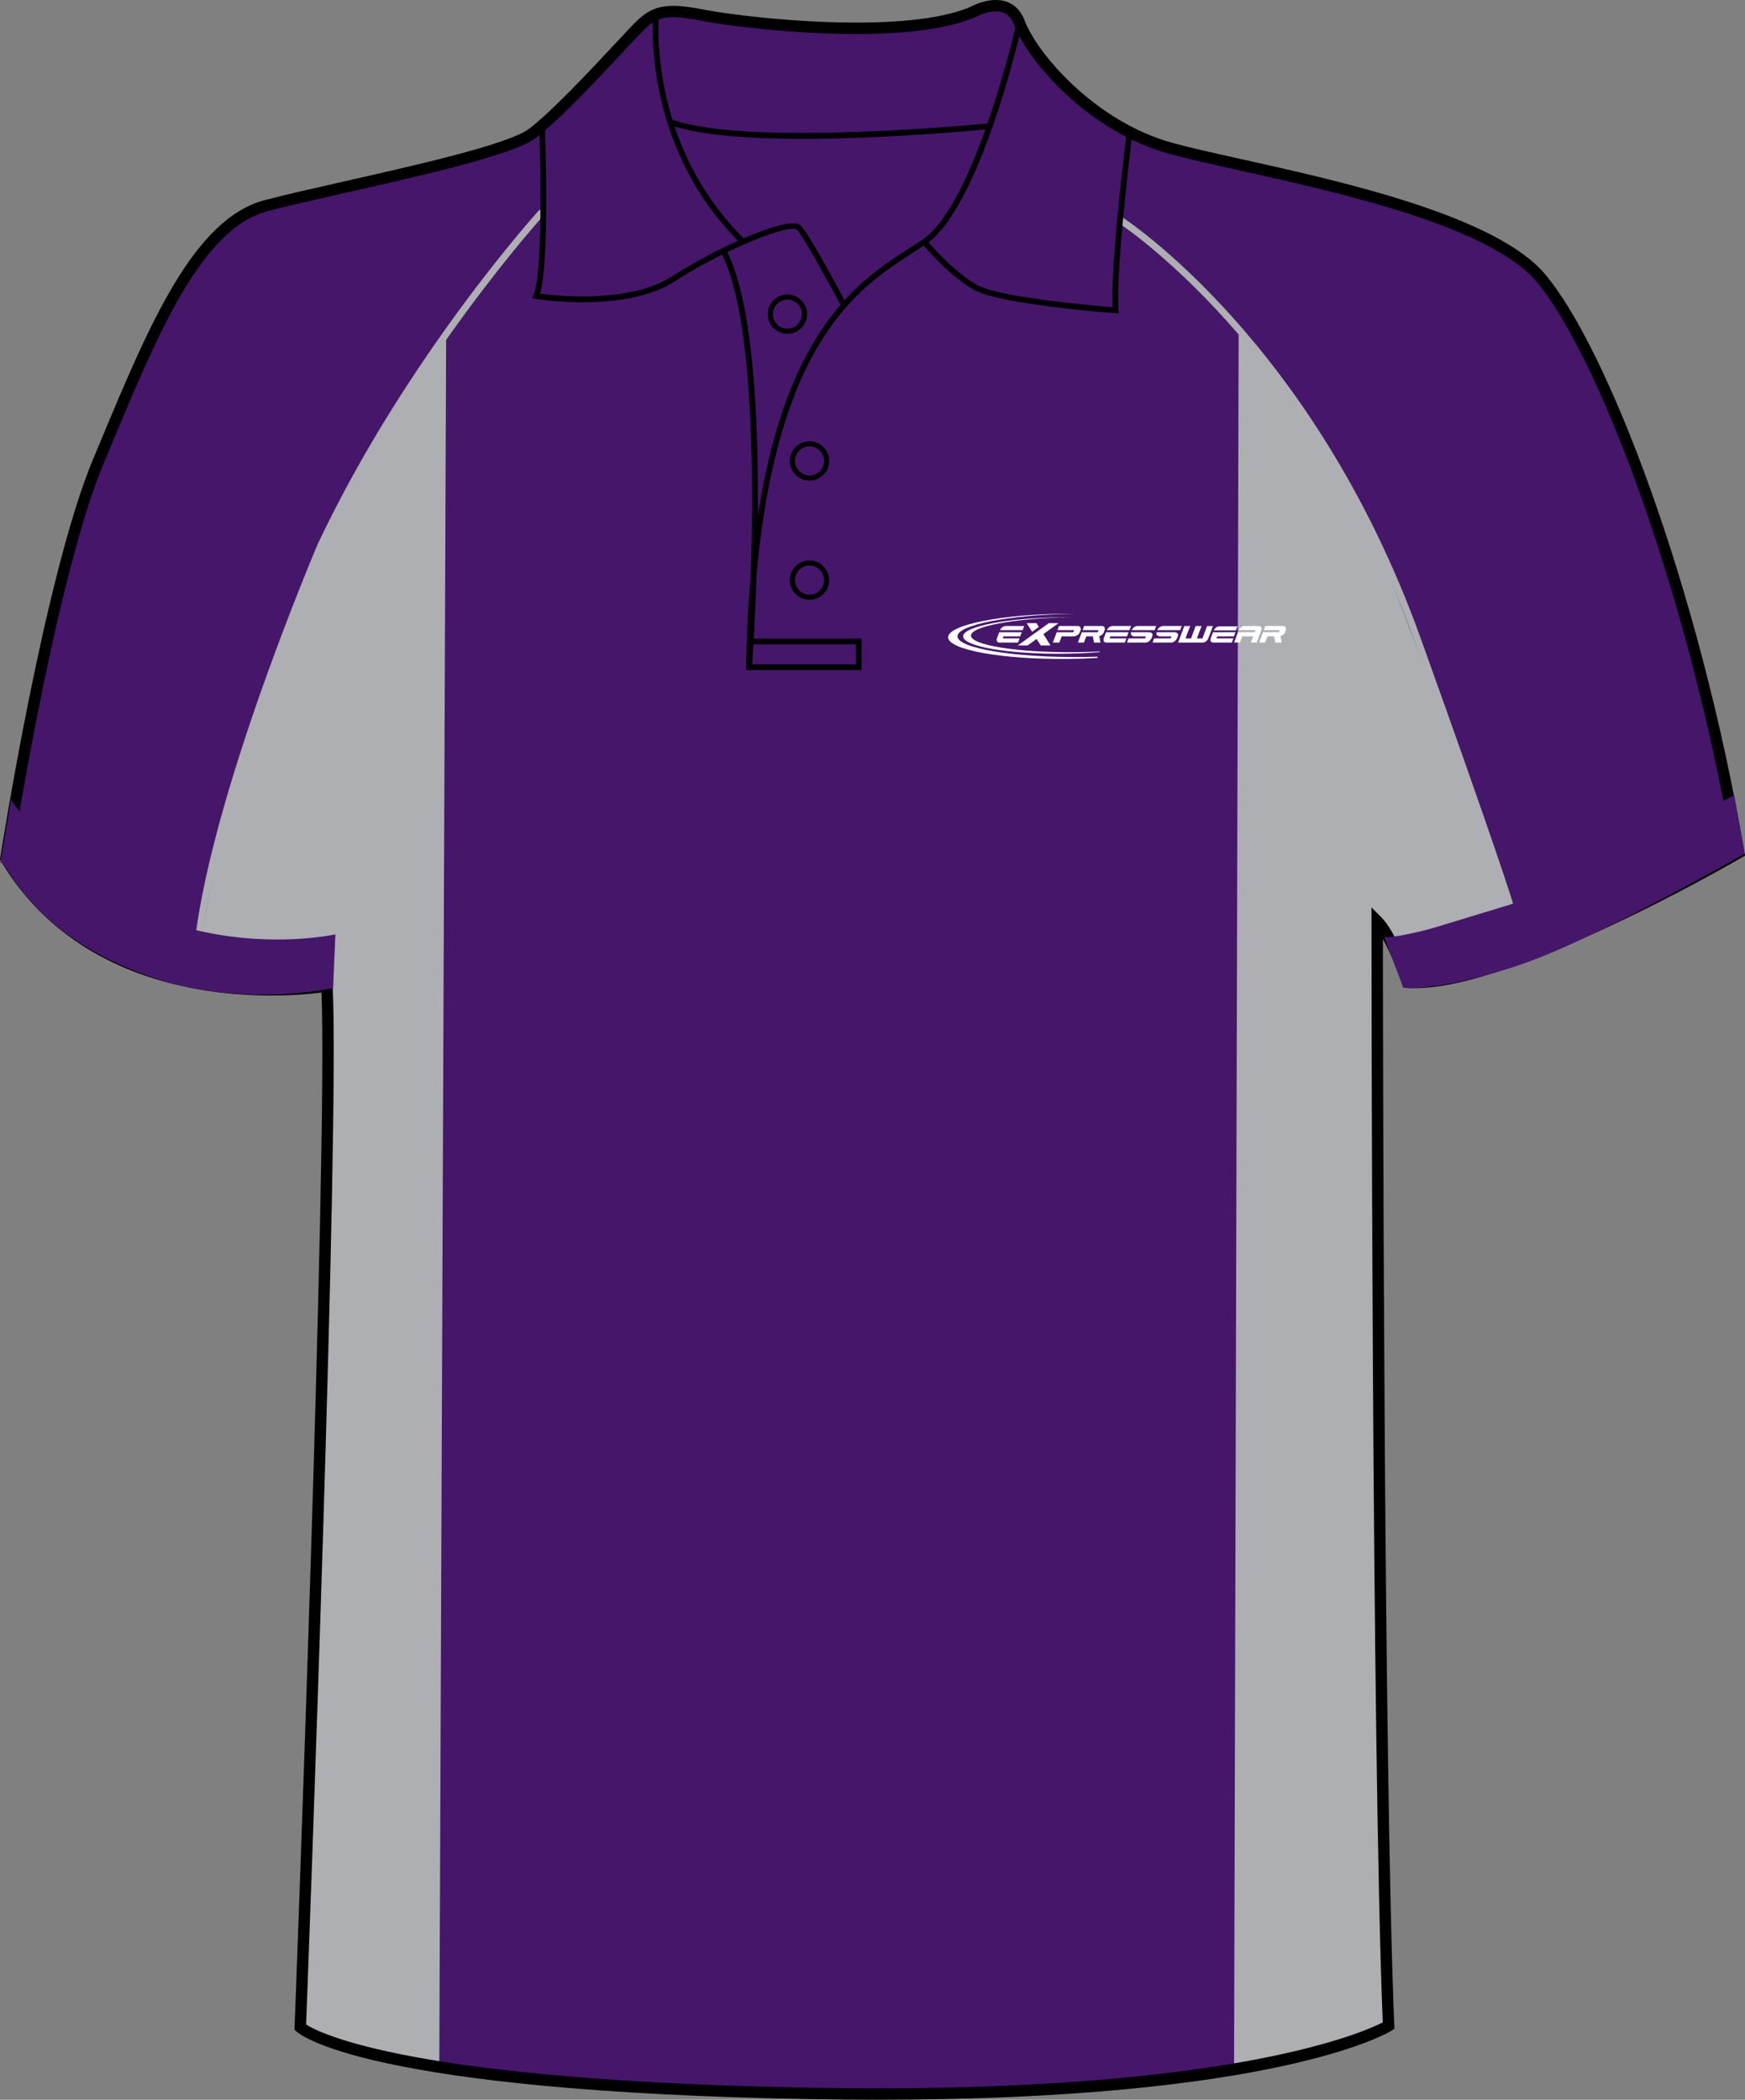
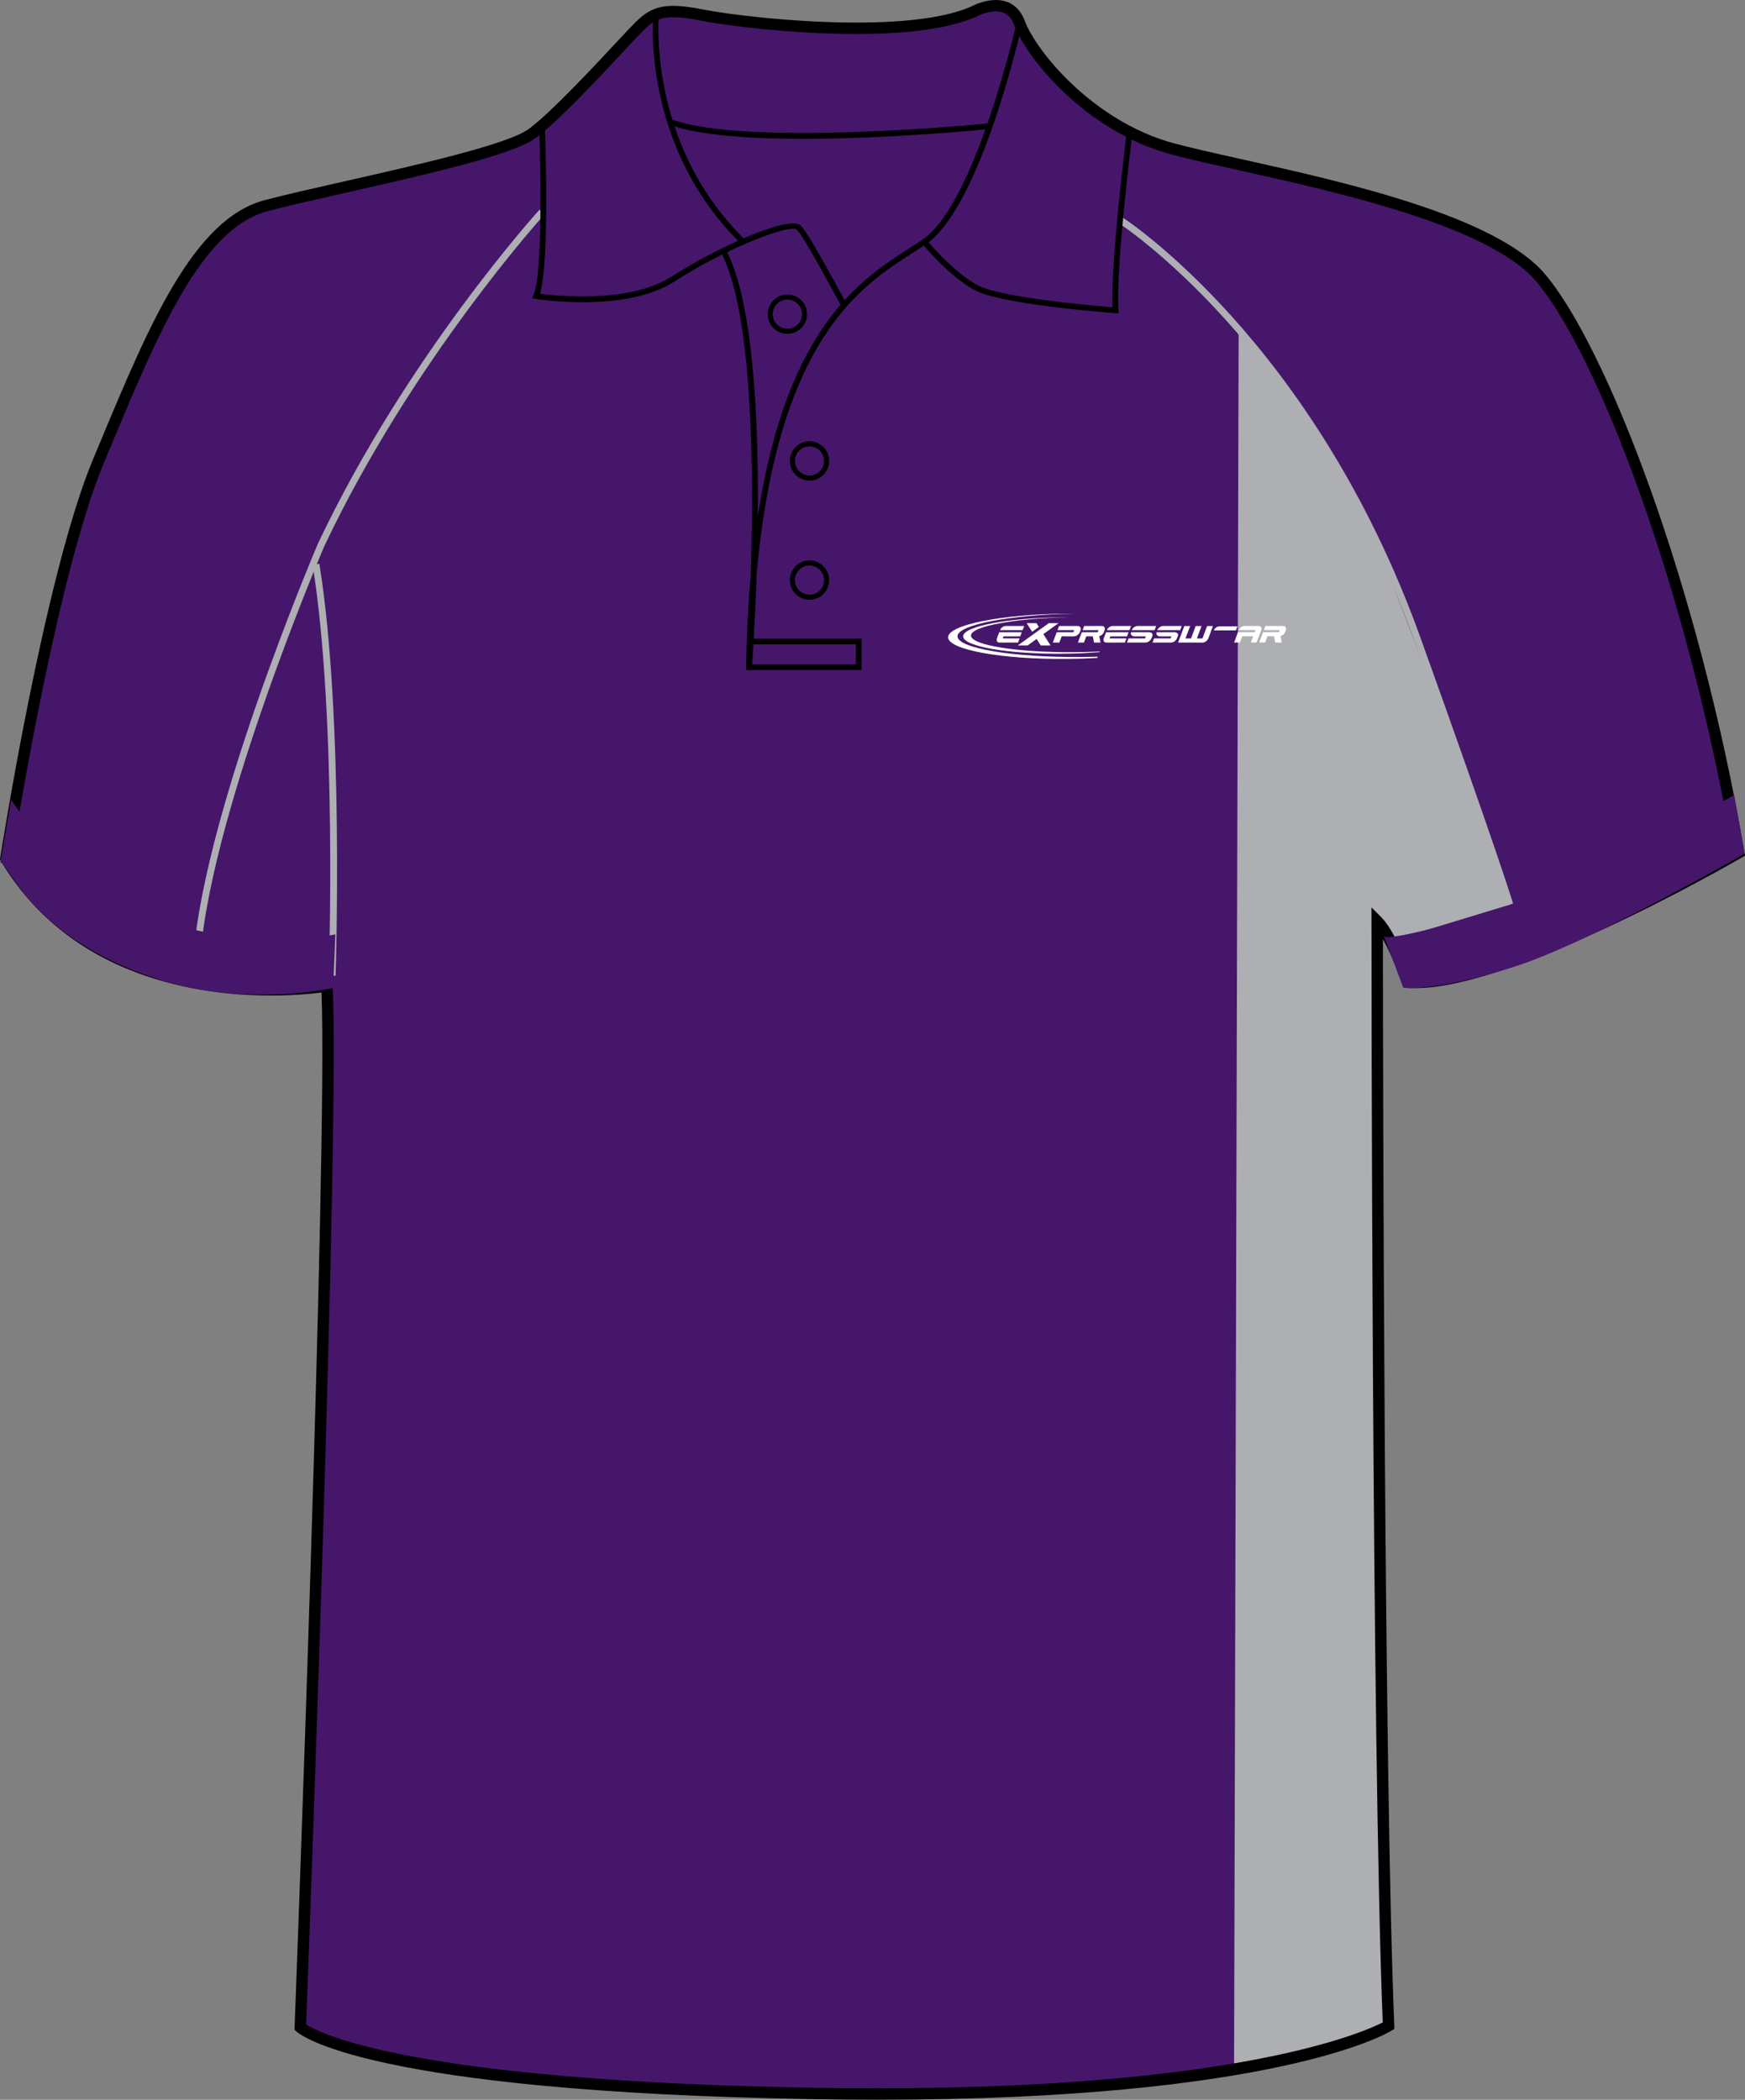
<svg xmlns="http://www.w3.org/2000/svg" version="1.1" id="Layer_1" x="0px" y="0px" width="664.976px" height="800.002px" viewBox="0 0 664.976 800.002" enable-background="new 0 0 664.976 800.002" xml:space="preserve">
  <rect x="0" y="0" width="664.976" height="800.002" fill="#808080" stroke="none" />
  <g id="front">
    <g id="primary">
      <path fill="#46166B" d="M124.589,376.729c0,0-90.337,9.721-122.319-48.589c0,0,16.462-106.569,35.312-151.524    c18.854-44.954,36.251-89.912,63.808-97.16c27.553-7.25,89.909-18.85,101.506-27.549c11.602-8.702,34.801-34.804,40.603-40.603    c5.803-5.802,10.154-7.255,24.652-4.353c14.502,2.9,76.854,10.154,102.962-1.449c0,0,13.053-7.25,17.398,4.35    c4.354,11.601,26.105,39.153,58.002,47.853c31.904,8.702,117.453,21.751,140.66,49.303    c23.207,27.552,58.014,117.461,75.408,218.968c0,0-89.912,52.203-126.158,49.302c0,0-5.805-17.399-11.604-23.201    c0,0,0,316.421,4.35,420.827c0,0-46.398,28.711-218.959,25.813c-172.563-2.899-195.766-25.229-195.766-25.229    S127.489,433.288,124.589,376.729z" />
      <path fill="#46166B" d="M250.09,5.693c0,0-0.872,27.415,7.396,47.866c8.271,20.452,25.673,38.728,25.673,38.728    s-21.756,9.574-31.767,16.971c-10.011,7.397-46.127,3.48-46.127,3.48s4.352-57.876,1.305-63.531    C206.573,49.207,243.995,9.174,250.09,5.693z" />
      <path fill="#46166B" d="M390.207,12.221c0,0,16.539,28.284,40.471,38.728c0,0-6.525,52.218-6.094,67.448    c0,0-41.336-3.48-50.041-6.963s-22.191-18.278-22.191-18.278s14.355-13.49,19.578-31.767c5.225-18.276,13.93-43.08,13.93-43.08    S388.904,12.657,390.207,12.221z" />
-       <path fill="#46166B" d="M250.09,5.693c0,0,10.985-0.436,36.77,3.154c25.785,3.59,72.776,1.958,78.979-1.306    c6.201-3.264,17.949-7.506,21.213-0.653c3.268,6.853,0.98,8.159,0.98,8.159l-12.404,33.289c0,0-58.742,3.917-68.859,3.917    c-10.117,0-51.564-5.222-51.564-5.222S249.872,23.427,250.09,5.693z" />
    </g>
    <g id="secondary">
      <path fill="#ADAFB2" d="M575.363,344.676c0,0-40.604-116.116-54.828-146.211c-16.971-35.9-48.518-73.105-48.518-73.105    l-1.742,661.865c0,0,47.646-9.137,59.395-15.012l-4.566-421.663l5.223,7.833L575.363,344.676z" />
-       <path fill="#ADAFB2" d="M74.723,372.743c0,0,7.833-80.285,47.647-165.14c24.924-53.12,47.649-79.633,47.649-79.633l-2.611,658.819    c0,0-39.814-6.744-51.563-12.619l8.745-398.529l-7.439,0.366L74.723,372.743z" />
      <path fill="#ADAFB2" d="M574.115,345.046c-0.051-0.174-5.58-18.61-35.229-101.104C498.462,131.458,426.568,85.144,425.847,84.688    l1.393-2.208c0.729,0.459,73.359,47.194,114.105,160.581c29.691,82.627,35.217,101.066,35.271,101.243L574.115,345.046z" />
      <path fill="#ADAFB2" d="M76.028,369.526l-2.611-0.094c1.946-55.09,47.299-161.278,47.754-162.347    c33.658-71.196,83.935-126.66,84.438-127.21l1.928,1.759c-0.502,0.548-50.522,55.738-83.983,126.524    C123.116,209.18,77.954,314.924,76.028,369.526z" />
      <path fill="#ADAFB2" d="M522.074,346.621c-15.814-99.865-2.928-148.031-2.795-148.503l2.514,0.698    c-0.129,0.471-12.852,48.185,2.867,147.399L522.074,346.621z" />
      <path fill="#ADAFB2" d="M127.886,371.761l-2.608-0.092c0.035-0.974,3.291-98.083-6.153-156.458l2.578-0.418    C131.186,273.419,127.919,370.785,127.886,371.761z" />
    </g>
    <path d="M306.104,52.886c-20.313,0-39.932-1.293-51.022-5.4l0.754-2.039c28.8,10.663,119.861,1.663,120.781,1.569l0.221,2.165   C374.496,49.413,339.386,52.886,306.104,52.886z" />
    <path d="M334.24,800.002c-7.833,0-15.933-0.068-24.074-0.205c-171.449-2.883-196.264-24.9-197.236-25.838l-0.703-0.678l0.037-0.976   c0.127-3.354,12.673-331.774,10.261-394.164c-3.438,0.45-10.29,1.157-19.28,1.157c-26.988,0-76.236-6.643-102.84-51.132L0,327.494   l0.12-0.775c0.166-1.071,16.723-107.351,35.456-152.033l2.987-7.138c18.07-43.274,35.138-84.145,62.271-91.282   c8.051-2.12,19.123-4.622,30.847-7.272c27.646-6.25,62.059-14.026,69.91-19.916c8.549-6.413,23.958-22.925,33.162-32.788   c3.201-3.428,5.729-6.139,7.203-7.614c4.082-4.081,7.784-6.442,14.648-6.442c3.078,0,6.882,0.476,11.971,1.494   c7.626,1.525,32.732,4.873,57.657,4.873c19.972,0,34.771-2.077,43.994-6.175C370.238,2.411,374.628,0,379.462,0   c3.688,0,8.605,1.387,11.08,7.998c4.393,11.703,26.146,38.227,56.537,46.52c6.682,1.822,15.717,3.832,26.174,6.159   c38.547,8.577,96.795,21.54,115.58,43.84c23.561,27.976,58.387,117.917,75.885,220l0.258,1.489l-1.311,0.76   c-3.598,2.091-91.059,52.502-127.424,49.591l-1.438-0.113l-0.453-1.366c-0.047-0.13-3.389-10.065-7.367-17.106   c0.037,46.579,0.4,319.252,4.344,413.957l0.057,1.271l-1.082,0.668C528.572,774.736,485.972,800.002,334.24,800.002z    M116.654,771.328c5.063,3.281,40.023,21.535,193.589,24.115c8.117,0.137,16.189,0.203,23.997,0.203   c137.213,0,185.17-21.267,192.693-25.103c-4.246-104.625-4.299-416.409-4.299-419.561v-5.25l3.715,3.71   c5.162,5.162,10.105,18.302,11.648,22.651c33.656,1.22,111.145-42.069,122.178-48.349   c-17.455-100.732-51.598-189.038-74.672-216.434c-17.832-21.174-75.221-33.944-113.189-42.396   c-10.518-2.339-19.598-4.36-26.373-6.208c-32.293-8.809-54.666-36.383-59.471-49.188c-1.305-3.483-3.598-5.174-7.01-5.174   c-3.66,0-7.264,1.945-7.303,1.963c-9.947,4.434-25.344,6.637-45.928,6.637c-25.248,0-50.751-3.404-58.512-4.956   c-14.134-2.825-17.501-1.428-22.688,3.757c-1.42,1.421-3.927,4.107-7.099,7.506c-9.907,10.613-24.877,26.654-33.734,33.3   C195.599,59,162.148,66.561,132.635,73.23c-11.686,2.642-22.723,5.135-30.697,7.235c-25.054,6.592-41.72,46.5-59.364,88.752   l-2.989,7.146C21.898,218.551,6.081,316.836,4.538,326.601c25.596,42.046,72.774,48.342,98.702,48.342   c12.466,0,20.889-1.438,20.974-1.451l2.417-0.421l0.126,2.452C129.552,429.898,117.484,749.496,116.654,771.328z" />
    <path d="M320.492,116.513c-3.813-7.201-14.276-26.456-16.859-29.038c-2.265-2.256-26.555,6.816-46.494,19.72   c-18.625,12.052-51.575,6.911-52.97,6.687l-1.343-0.217l0.504-1.261c4.214-10.538,2.12-64.266,2.102-64.809l2.172-0.085   c0.086,2.15,1.996,51.126-1.815,64.403c6.28,0.82,34.245,3.757,50.167-6.543c16.396-10.607,44.918-23.73,49.212-19.43   c3.342,3.34,16.681,28.488,17.246,29.559L320.492,116.513z" />
    <path d="M281.886,92.373c-37.72-37.324-32.997-86.852-32.945-87.348l2.162,0.227c-0.05,0.486-4.646,49.007,32.31,85.575   L281.886,92.373z" />
    <path d="M286.454,255.364l-2.172-0.103c0.214-12.893,0.822-24.681,1.772-35.492c1.255-38.903,0.996-98.998-10.903-122.789   l1.944-0.974c10.019,20.04,12.018,63.979,11.693,100.677c11.021-72.157,39.403-90.348,57.735-102.092   c1.818-1.167,3.533-2.266,5.109-3.344c20.074-13.737,35.652-82.037,35.813-82.727l2.123,0.478   c-0.641,2.846-15.928,69.828-36.703,84.042c-1.594,1.089-3.326,2.201-5.168,3.378c-19.717,12.634-51.252,32.833-59.372,122.311   C287.674,238.906,286.582,253.667,286.454,255.364z" />
    <path d="M426.283,119.425l-1.246-0.094c-1.785-0.133-43.855-3.344-53.738-8.833c-9.854-5.478-19.48-17.169-19.887-17.666   l1.684-1.375c0.098,0.117,9.773,11.866,19.268,17.138c8.559,4.757,44.479,7.888,51.613,8.47c-0.732-18.311,5.25-65.432,5.51-67.474   l2.156,0.274c-0.064,0.51-6.502,51.213-5.434,68.312L426.283,119.425z" />
    <path fill="none" stroke="#010101" stroke-width="1.666" stroke-miterlimit="10" d="M276.123,96.493" />
    <polygon points="328.327,255.28 285.342,255.28 285.342,253.105 326.153,253.105 326.153,245.493 285.911,245.493 285.911,243.318    328.327,243.318  " />
    <path d="M308.481,228.513c-4.129,0-7.488-3.359-7.488-7.487c0-4.13,3.359-7.491,7.488-7.491c4.127,0,7.486,3.361,7.486,7.491   C315.966,225.156,312.608,228.513,308.481,228.513z M308.481,215.47c-3.063,0-5.555,2.492-5.555,5.556s2.489,5.553,5.555,5.553   c3.062,0,5.553-2.491,5.553-5.553C314.033,217.962,311.542,215.47,308.481,215.47z" />
    <path d="M308.481,183.102c-4.129,0-7.488-3.36-7.488-7.491c0-4.128,3.359-7.488,7.488-7.488c4.127,0,7.486,3.36,7.486,7.488   C315.966,179.742,312.608,183.102,308.481,183.102z M308.481,170.058c-3.063,0-5.555,2.491-5.555,5.553   c0,3.065,2.489,5.556,5.555,5.556c3.062,0,5.553-2.494,5.553-5.556S311.542,170.058,308.481,170.058z" />
    <path d="M300.053,127.182c-4.13,0-7.488-3.36-7.488-7.491c0-4.128,3.36-7.489,7.488-7.489c4.127,0,7.485,3.361,7.485,7.489   C307.536,123.822,304.18,127.182,300.053,127.182z M300.053,114.138c-3.063,0-5.559,2.491-5.559,5.554   c0,3.064,2.493,5.556,5.559,5.556c3.063,0,5.555-2.494,5.555-5.556C305.606,116.629,303.115,114.138,300.053,114.138z" />
    <g id="primary_1_">
      <path fill="#46166B" d="M536.8,376.5c-1.313,0-2.115-0.648-2.23-0.658l-7.287-19.42c-1.361,2.123,16.244-1.125,44.127-10.281    c28.506-9.36,88.9-42.918,89.463-43.245l3.916,22.357c-2.322,1.34-57.629,33.185-86.771,42.754    C554.828,375.625,541.646,376.5,536.8,376.5z" />
      <path fill="#46166B" d="M4.228,304.642l-4.081,23.879c3.846,1.559,12.783,30.08,62.39,45.31c0,0,28.284,9.574,64.403,2.611    l0.869-20.451C127.81,355.989,49.918,373.395,4.228,304.642z" />
    </g>
    <g>
      <path fill="#FFFFFF" d="M403.382,237.422h-3.717l-11.797,8.488h3.725l3.439-2.477l1.563,2.477h3.727l-2.73-4.32L403.382,237.422    L403.382,237.422z M391.242,237.422h3.723l0.914,1.439l-2.555,1.851L391.242,237.422L391.242,237.422z" />
      <g>
        <path fill="#FFFFFF" d="M470.978,240.184l0.58-1.533h-6.926c-0.414,0-0.832,0.16-1.252,0.473     c-0.391,0.294-0.668,0.649-0.84,1.062C465.353,240.187,468.162,240.184,470.978,240.184L470.978,240.184z" />
        <g>
          <path fill="#FFFFFF" d="M458.316,244.826c0.414,0,0.836-0.162,1.266-0.482c0.42-0.324,0.721-0.714,0.895-1.173l1.748-4.642      h-2.229l-1.785,4.733h-2.117l1.787-4.733h-2.229l-1.785,4.733h-2.117l1.785-4.733h-2.23l-2.369,6.296L458.316,244.826      L458.316,244.826z" />
          <path fill="#FFFFFF" d="M485.496,242.432l0.475,2.384h2.457l-0.463-2.444c0.697-0.175,1.447-0.75,1.727-1.47l0.271-0.738      c0.178-0.453,0.168-0.844-0.029-1.173c-0.174-0.324-0.48-0.483-0.934-0.483h-6.803l-0.592,1.577h6.076l-0.307,0.784      c-1.182,0-4.58,0-6.063,0l-1.482,3.937h2.289l0.896-2.376h2.48V242.432L485.496,242.432z" />
-           <path fill="#FFFFFF" d="M463.576,243.242l0.299-0.791h6.354l0.598-1.585c-2.871,0-5.723,0.01-8.582,0.01l-0.857,2.277      c-0.17,0.462-0.162,0.851,0.014,1.172c0.174,0.324,0.475,0.483,0.912,0.483h7.105l0.59-1.567L463.576,243.242L463.576,243.242z" />
          <path fill="#FFFFFF" d="M473.392,242.446l-0.885,2.36h-2.225l1.479-3.934h3.535h2.83l0.316-0.799h-6.383      c0.172-0.421,0.463-0.784,0.857-1.083c0.43-0.321,0.854-0.483,1.275-0.483h5.52c0.426,0,0.725,0.162,0.898,0.483      c0.174,0.316,0.178,0.685,0.027,1.104l-1.771,4.713h-2.209l0.879-2.36L473.392,242.446L473.392,242.446z" />
        </g>
      </g>
      <g>
        <path fill="#FFFFFF" d="M382.113,243.246l0.299-0.791h6.359l0.59-1.582c-2.865,0-5.719,0.008-8.582,0.008l-0.854,2.277     c-0.172,0.461-0.166,0.853,0.012,1.174c0.172,0.321,0.477,0.483,0.908,0.483h7.111l0.588-1.569H382.113L382.113,243.246z      M389.712,240.082l0.586-1.569h-7.076c-0.426,0-0.854,0.162-1.279,0.486c-0.396,0.301-0.686,0.663-0.855,1.086     C383.953,240.085,386.832,240.082,389.712,240.082L389.712,240.082z" />
        <path fill="#FFFFFF" d="M405.82,242.451h1.424h1.92c0.48,0,0.947-0.165,1.402-0.486c0.471-0.329,0.748-0.609,0.926-1.053     l0.281-0.75c0.164-0.448,0.139-0.834-0.08-1.163c-0.209-0.324-0.559-0.486-1.041-0.486h-7.072l-0.592,1.567h6.334L409,240.884     c-1.129,0-4.641,0-6.313,0l-1.479,3.929h2.482l0.883-2.365h1.246V242.451L405.82,242.451z" />
        <path fill="#FFFFFF" d="M416.439,242.439l0.473,2.384h2.461l-0.465-2.444c0.707-0.175,1.449-0.749,1.725-1.47l0.275-0.738     c0.178-0.455,0.168-0.847-0.031-1.173c-0.166-0.324-0.479-0.486-0.936-0.486h-6.797l-0.6,1.577h6.074l-0.303,0.784     c-1.182,0-4.582,0-6.066,0l-1.48,3.937h2.287l0.896-2.374h2.482L416.439,242.439L416.439,242.439z" />
        <path fill="#FFFFFF" d="M422.824,243.246l0.299-0.791h6.361l0.594-1.582c-2.869,0-5.719,0.008-8.586,0.008l-0.852,2.277     c-0.176,0.461-0.168,0.853,0.012,1.174c0.168,0.321,0.473,0.483,0.906,0.483h7.111l0.586-1.569H422.824L422.824,243.246z      M430.421,240.082l0.592-1.569h-7.084c-0.428,0-0.852,0.162-1.277,0.486c-0.396,0.301-0.686,0.663-0.857,1.086     C424.669,240.085,427.544,240.082,430.421,240.082L430.421,240.082z" />
        <path fill="#FFFFFF" d="M436.689,242.451h-4.602c-0.232,0-0.434-0.11-0.602-0.207c-0.164-0.102-0.297-0.219-0.396-0.366     c-0.092-0.145-0.141-0.314-0.15-0.504c-0.012-0.154,0.021-0.318,0.064-0.499c2.32,0,4.633,0,6.945,0     c0.244,0,0.453,0.078,0.637,0.154c0.188,0.075,0.332,0.175,0.438,0.3c0.104,0.125,0.162,0.277,0.184,0.454     c0.02,0.179-0.016,0.379-0.104,0.602l-0.268,0.668c-0.174,0.449-0.508,0.95-0.959,1.279c-0.447,0.321-0.906,0.483-1.371,0.483     h-7.037l0.576-1.574h6.293L436.689,242.451L436.689,242.451z M431.271,240.087c0.152-0.419,0.467-0.783,0.883-1.088     c0.451-0.332,0.91-0.494,1.369-0.494h7.057l-0.594,1.584C437.076,240.09,434.173,240.087,431.271,240.087L431.271,240.087z" />
        <path fill="#FFFFFF" d="M446.423,242.451h-4.6c-0.232,0-0.436-0.11-0.605-0.207c-0.16-0.102-0.295-0.219-0.387-0.366     c-0.09-0.145-0.143-0.314-0.158-0.504c-0.01-0.154,0.021-0.318,0.068-0.499c2.324,0,4.633,0,6.951,0     c0.234,0,0.447,0.078,0.629,0.154c0.184,0.075,0.332,0.175,0.434,0.3c0.107,0.125,0.166,0.277,0.188,0.454     c0.02,0.179-0.018,0.379-0.1,0.602l-0.268,0.668c-0.176,0.449-0.508,0.95-0.965,1.279c-0.445,0.321-0.904,0.483-1.369,0.483     h-7.035l0.58-1.574h6.287L446.423,242.451L446.423,242.451z M441.003,240.087c0.16-0.419,0.463-0.783,0.889-1.088     c0.447-0.332,0.906-0.494,1.365-0.494h7.061l-0.594,1.584C446.812,240.09,443.912,240.087,441.003,240.087L441.003,240.087z" />
      </g>
      <path fill="#FFFFFF" d="M404.935,235.197c0.764-0.005,1.521-0.008,2.275-0.005c-20.707,0.384-37.203,3.428-37.203,6.961    c0,3.669,17.809,6.512,39.645,6.332c3.256-0.029,6.426-0.124,9.461-0.271l-0.1,0.24c-4.354,0.358-9.105,0.575-14.078,0.616    c-20.885,0.176-37.914-2.798-37.914-6.618C367.021,238.628,384.052,235.372,404.935,235.197L404.935,235.197z" />
      <path fill="#FFFFFF" d="M406.658,233.799c0.918-0.009,1.826-0.012,2.73-0.005c-24.775,0.469-44.518,4.246-44.518,8.639    c0,4.564,21.305,8.107,47.43,7.89c2.039-0.018,4.057-0.055,6.029-0.118l-0.18,0.465c-3.678,0.214-7.525,0.344-11.49,0.379    c-24.982,0.209-45.361-3.497-45.361-8.246C361.3,238.054,381.675,234.006,406.658,233.799L406.658,233.799z" />
    </g>
  </g>
</svg>